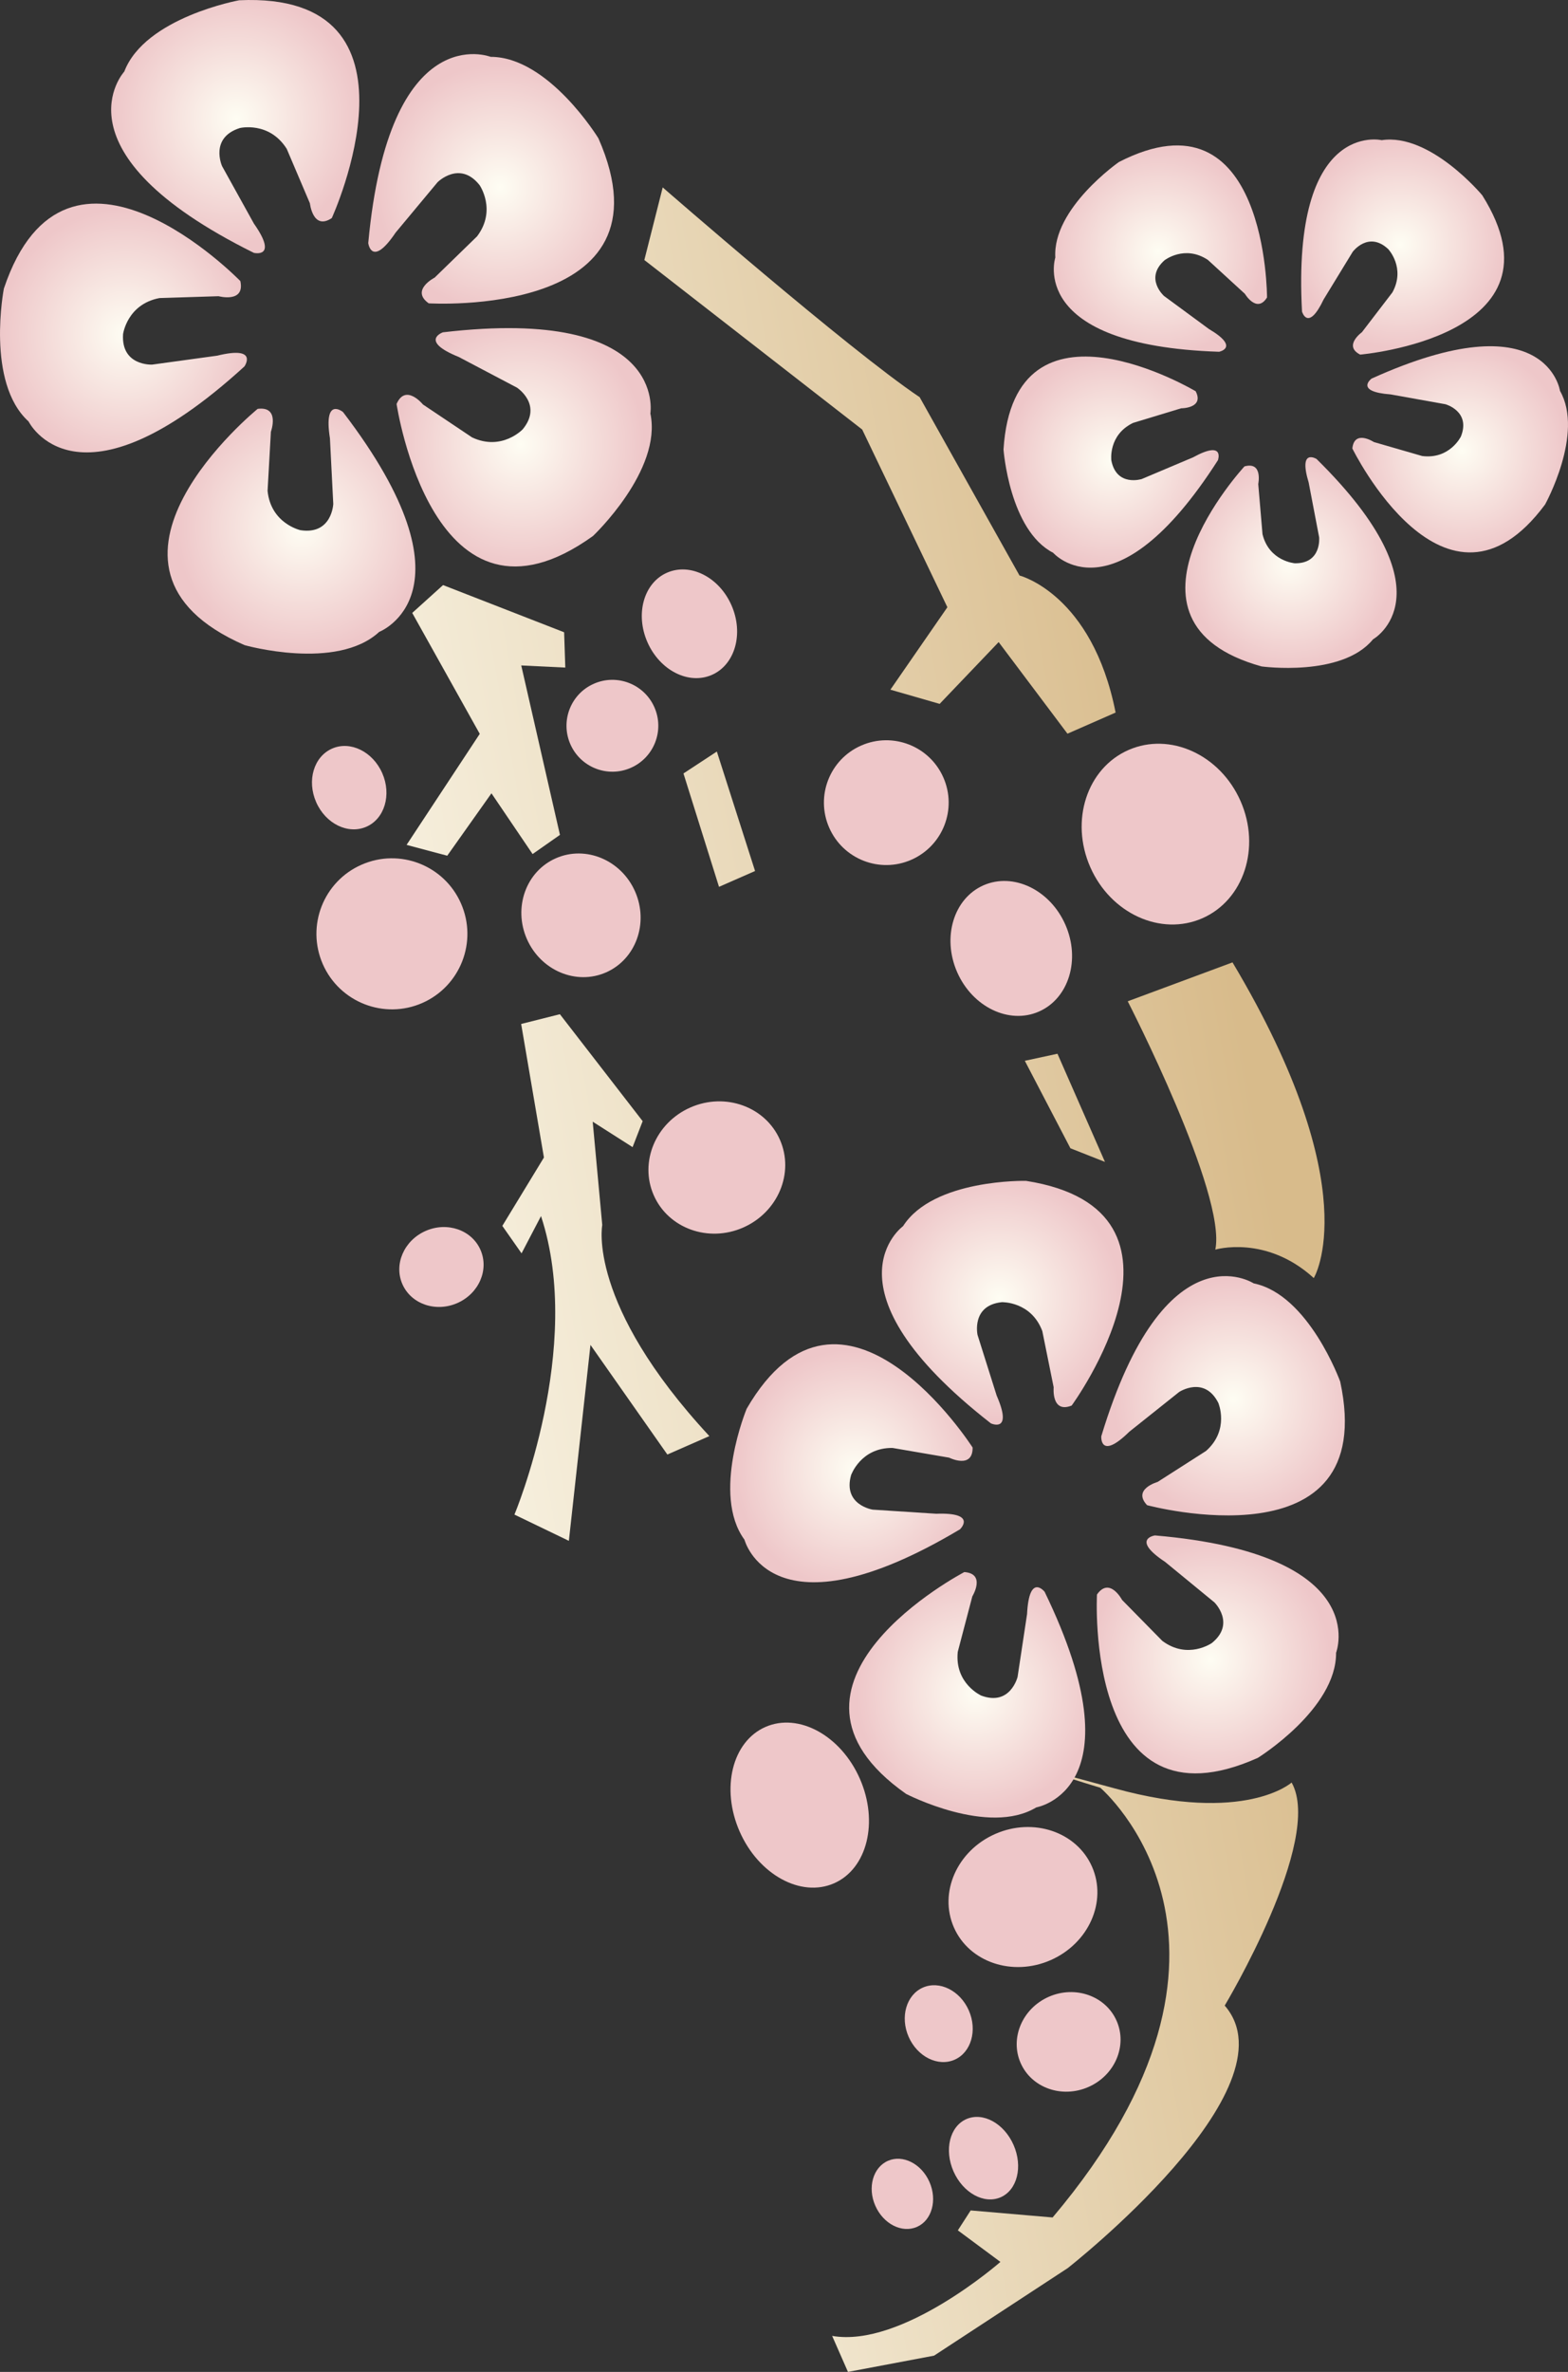
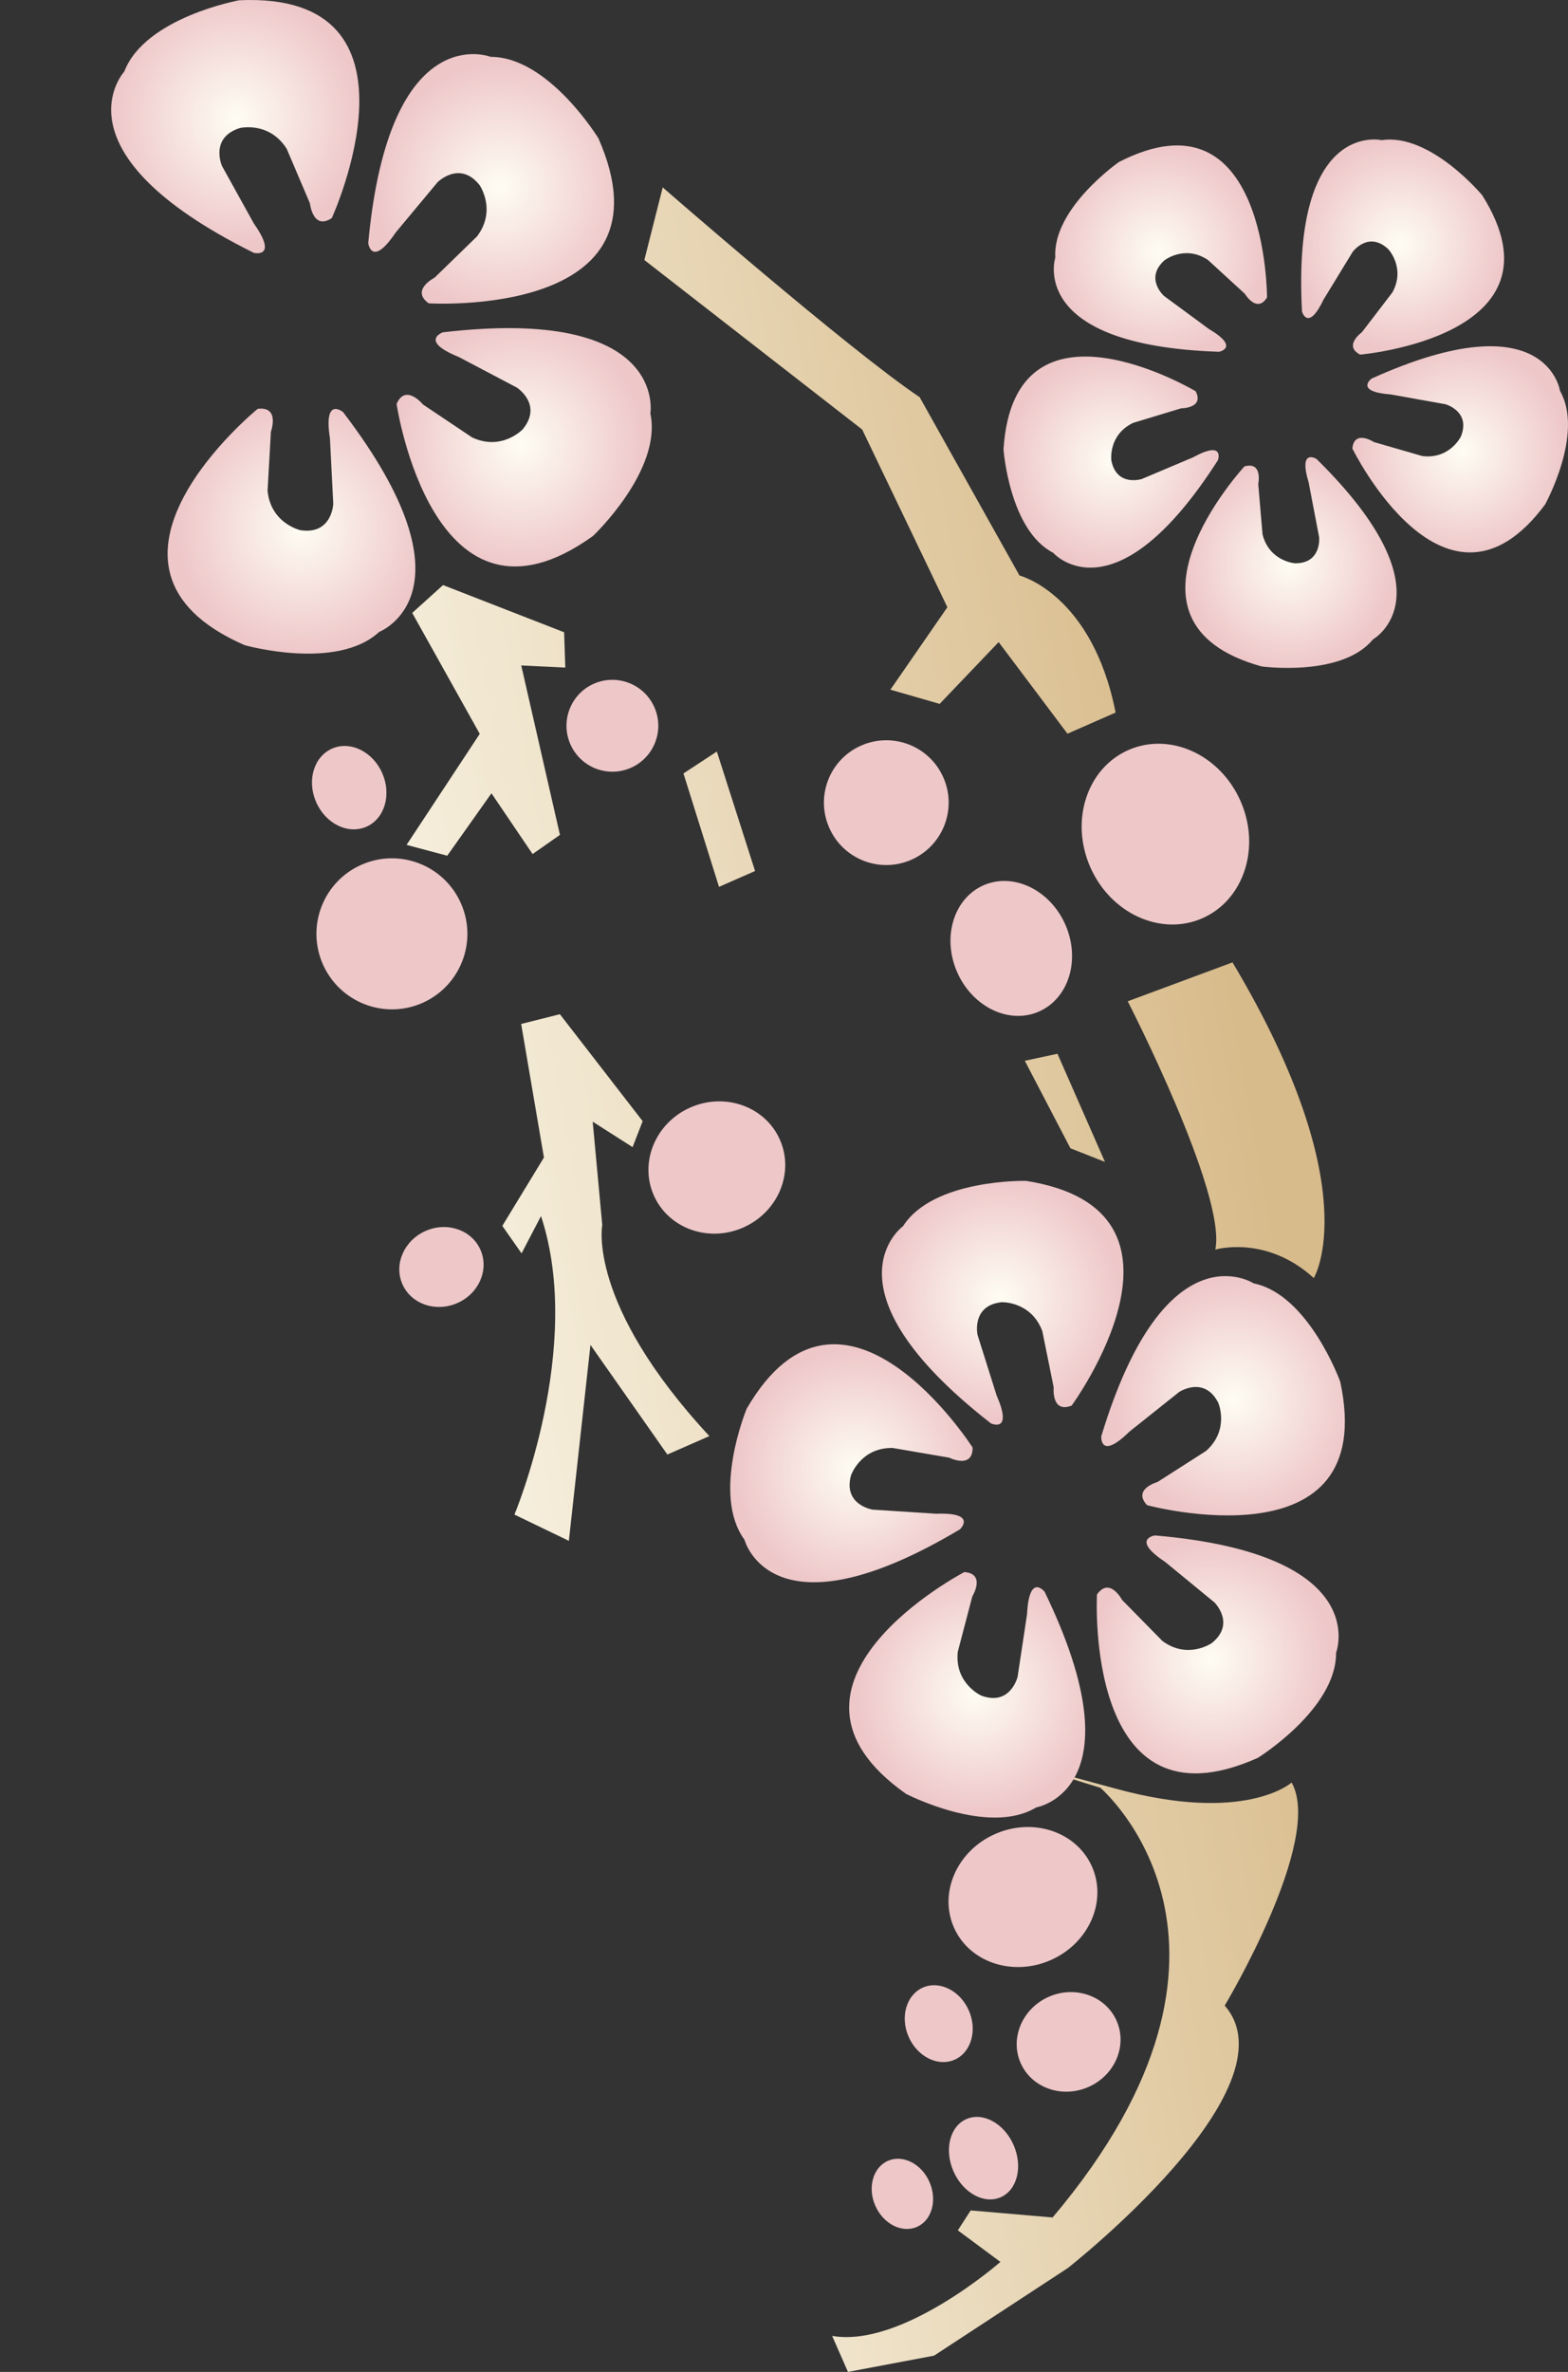
<svg xmlns="http://www.w3.org/2000/svg" version="1.1" id="レイヤー_1" x="0px" y="0px" width="117.396px" height="177.543px" viewBox="0 0 117.396 177.543" enable-background="new 0 0 117.396 177.543" xml:space="preserve">
  <rect x="0" y="0" width="117.396" height="177.543" fill="#333333" stroke="none" />
  <g>
    <linearGradient id="SVGID_1_" gradientUnits="userSpaceOnUse" x1="126.591" y1="-599.227" x2="156.996" y2="-529.203" gradientTransform="matrix(0.23 -0.973 0.973 0.23 584.705 423.288)">
      <stop offset="0" style="stop-color:#FEFDF3" />
      <stop offset="1" style="stop-color:#D8BB8B" />
    </linearGradient>
    <path fill="url(#SVGID_1_)" d="M62.302,174.847l1.185,2.696l6.446-1.217l10.005-6.551c0,0,17.164-13.443,11.756-19.652   c0,0,7.438-12.396,5.009-16.697c0,0-3.45,3.129-13.218,0.447c-9.767-2.687-1.104-0.055-1.104-0.055s13.728,11.686-3.572,32.165   l-6.134-0.527l-0.961,1.491l3.187,2.363C74.9,169.311,67.542,175.763,62.302,174.847z" />
    <linearGradient id="SVGID_2_" gradientUnits="userSpaceOnUse" x1="187.006" y1="-625.452" x2="217.41" y2="-555.432" gradientTransform="matrix(0.23 -0.973 0.973 0.23 584.705 423.288)">
      <stop offset="0" style="stop-color:#FEFDF3" />
      <stop offset="1" style="stop-color:#D8BB8B" />
    </linearGradient>
    <path fill="url(#SVGID_2_)" d="M90.99,93.537c0,0,3.793-1.133,7.373,2.129c0,0,4.066-6.621-6.085-23.629l-7.845,2.912   C84.433,74.949,91.857,89.398,90.99,93.537z" />
    <linearGradient id="SVGID_3_" gradientUnits="userSpaceOnUse" x1="190.171" y1="-626.835" x2="220.578" y2="-556.807" gradientTransform="matrix(0.23 -0.973 0.973 0.23 584.705 423.288)">
      <stop offset="0" style="stop-color:#FEFDF3" />
      <stop offset="1" style="stop-color:#D8BB8B" />
    </linearGradient>
    <polygon fill="url(#SVGID_3_)" points="82.729,86.973 79.172,78.875 76.728,79.403 80.142,85.951  " />
    <linearGradient id="SVGID_4_" gradientUnits="userSpaceOnUse" x1="236.542" y1="-646.96" x2="266.946" y2="-576.939" gradientTransform="matrix(0.23 -0.973 0.973 0.23 584.705 423.288)">
      <stop offset="0" style="stop-color:#FEFDF3" />
      <stop offset="1" style="stop-color:#D8BB8B" />
    </linearGradient>
    <path fill="url(#SVGID_4_)" d="M83.525,53.337l-3.604,1.582l-5.152-6.857l-4.417,4.625l-3.688-1.063l4.266-6.17l-6.377-13.301   L48.242,19.463l1.375-5.435c0,0,13.92,12.136,19.239,15.704l7.475,13.348C76.331,43.08,81.77,44.45,83.525,53.337z" />
    <linearGradient id="SVGID_5_" gradientUnits="userSpaceOnUse" x1="223.617" y1="-641.354" x2="254.025" y2="-571.323" gradientTransform="matrix(0.23 -0.973 0.973 0.23 584.705 423.288)">
      <stop offset="0" style="stop-color:#FEFDF3" />
      <stop offset="1" style="stop-color:#D8BB8B" />
    </linearGradient>
    <polygon fill="url(#SVGID_5_)" points="41.923,62.493 39.875,63.928 36.795,59.381 33.485,64.052 30.441,63.242 35.919,54.931    30.863,45.879 33.171,43.795 42.236,47.327 42.324,49.97 39.026,49.811  " />
    <linearGradient id="SVGID_6_" gradientUnits="userSpaceOnUse" x1="184.981" y1="-624.577" x2="215.386" y2="-554.552" gradientTransform="matrix(0.23 -0.973 0.973 0.23 584.705 423.288)">
      <stop offset="0" style="stop-color:#FEFDF3" />
      <stop offset="1" style="stop-color:#D8BB8B" />
    </linearGradient>
    <path fill="url(#SVGID_6_)" d="M39.019,76.646l2.9-0.73l6.197,8.007l-0.754,1.943l-2.986-1.904l0.715,7.735   c0,0-1.176,5.885,8.019,15.798l-3.145,1.38l-5.757-8.205l-1.617,14.666l-4.075-1.965c0,0,5.241-12.504,1.989-22.343l-1.456,2.788   l-1.44-2.055l3.115-5.119L39.019,76.646z" />
    <path fill="#EEC7C9" d="M78.524,149.463c1.985-0.871,4.261-0.061,5.078,1.803c0.817,1.859-0.126,4.08-2.11,4.949   c-1.984,0.875-4.26,0.068-5.078-1.794C75.597,152.56,76.539,150.336,78.524,149.463z" />
    <path fill="#EEC7C9" d="M69.096,148.775c1.241-0.545,2.784,0.221,3.439,1.71c0.654,1.491,0.176,3.146-1.064,3.69   c-1.241,0.545-2.785-0.221-3.44-1.711C67.377,150.977,67.856,149.322,69.096,148.775z" />
    <path fill="#EEC7C9" d="M72.352,158.619c1.247-0.547,2.825,0.322,3.533,1.935c0.708,1.617,0.282,3.367-0.962,3.915   c-1.245,0.546-2.824-0.324-3.536-1.939C70.68,160.917,71.108,159.166,72.352,158.619z" />
    <path fill="#EEC7C9" d="M66.482,161.742c1.111-0.489,2.508,0.219,3.105,1.579c0.603,1.37,0.18,2.878-0.933,3.366   c-1.123,0.493-2.519-0.214-3.121-1.586C64.935,163.742,65.359,162.234,66.482,161.742z" />
    <path fill="#EEC7C9" d="M74.514,137.275c2.853-1.253,6.1-0.158,7.246,2.454c1.146,2.604-0.243,5.737-3.096,6.991   c-2.858,1.254-6.102,0.158-7.245-2.445C70.271,141.662,71.657,138.529,74.514,137.275z" />
-     <path fill="#EEC7C9" d="M57.306,129.268c2.487-1.094,5.652,0.641,7.072,3.874c1.416,3.226,0.556,6.733-1.931,7.827   c-2.485,1.092-5.652-0.648-7.069-3.873C53.957,133.861,54.82,130.358,57.306,129.268z" />
    <path fill="#EEC7C9" d="M84.489,56.139c3.103-1.364,6.861,0.345,8.391,3.824s0.245,7.407-2.858,8.77   c-3.106,1.365-6.864-0.347-8.393-3.824C80.1,61.426,81.38,57.505,84.489,56.139z" />
    <path fill="#EEC7C9" d="M73.632,66.268c2.239-0.984,4.986,0.337,6.132,2.947c1.146,2.608,0.26,5.519-1.979,6.503   c-2.232,0.981-4.973-0.336-6.121-2.945C70.518,70.165,71.4,67.25,73.632,66.268z" />
    <path fill="#EEC7C9" d="M64.474,55.807c2.363-1.039,5.119,0.03,6.157,2.394c1.039,2.363-0.038,5.117-2.401,6.155   c-2.357,1.037-5.109-0.035-6.147-2.397C61.044,59.594,62.116,56.842,64.474,55.807z" />
-     <path fill="#EEC7C9" d="M49.939,42.868c1.738-0.763,3.899,0.324,4.827,2.438c0.93,2.115,0.271,4.448-1.467,5.211   c-1.737,0.762-3.896-0.332-4.825-2.445C47.544,45.958,48.201,43.63,49.939,42.868z" />
    <path fill="#EEC7C9" d="M44.463,51.179c1.737-0.767,3.771,0.028,4.533,1.765c0.765,1.737-0.029,3.767-1.767,4.53   c-1.736,0.764-3.762-0.029-4.526-1.767C41.943,53.971,42.727,51.94,44.463,51.179z" />
    <linearGradient id="SVGID_7_" gradientUnits="userSpaceOnUse" x1="214.083" y1="-637.235" x2="244.503" y2="-567.175" gradientTransform="matrix(0.23 -0.973 0.973 0.23 584.705 423.288)">
      <stop offset="0" style="stop-color:#FEFDF3" />
      <stop offset="1" style="stop-color:#D8BB8B" />
    </linearGradient>
    <polygon fill="url(#SVGID_7_)" points="53.832,66.382 56.532,65.197 53.67,56.254 51.171,57.895  " />
    <path fill="#EEC7C9" d="M51.691,82.896c2.609-1.147,5.613-0.062,6.703,2.42c1.091,2.482-0.145,5.423-2.756,6.57   c-2.604,1.146-5.603,0.063-6.692-2.419C47.855,86.986,49.083,84.041,51.691,82.896z" />
-     <path fill="#EEC7C9" d="M41.619,64.242c2.231-0.981,4.892,0.128,5.929,2.488c1.04,2.364,0.057,5.075-2.175,6.057   c-2.235,0.98-4.885-0.135-5.925-2.498C38.413,67.929,39.382,65.223,41.619,64.242z" />
    <path fill="#EEC7C9" d="M24.866,56.032c1.358-0.598,3.042,0.221,3.754,1.842c0.709,1.612,0.176,3.409-1.184,4.007   c-1.376,0.604-3.054-0.221-3.763-1.834C22.961,58.427,23.491,56.638,24.866,56.032z" />
    <path fill="#EEC7C9" d="M27.068,64.726c2.857-1.257,6.191,0.039,7.447,2.9c1.256,2.857-0.04,6.193-2.899,7.451   c-2.854,1.252-6.19-0.047-7.447-2.905C22.914,69.31,24.213,65.979,27.068,64.726z" />
    <path fill="#EEC7C9" d="M31.869,92.137c1.611-0.709,3.45-0.074,4.104,1.417c0.657,1.495-0.12,3.274-1.732,3.983   c-1.613,0.71-3.458,0.08-4.114-1.414C29.472,94.632,30.253,92.846,31.869,92.137z" />
    <radialGradient id="SVGID_8_" cx="196.758" cy="-552.527" r="8.976" gradientTransform="matrix(0.23 -0.973 0.973 0.23 584.705 423.288)" gradientUnits="userSpaceOnUse">
      <stop offset="0" style="stop-color:#FEFDF3" />
      <stop offset="1" style="stop-color:#EEC7C9" />
    </radialGradient>
    <path fill="url(#SVGID_8_)" d="M85.882,112.666c0,0,17.471,4.718,14.459-9.25c0,0-2.355-6.51-6.479-7.354   c0,0-6.637-4.319-11.409,11.447c0,0-0.131,1.85,2.1-0.342l3.727-2.972c0,0,1.887-1.249,2.935,0.813c0,0,0.864,2.019-0.918,3.598   l-3.627,2.32C86.669,110.928,84.754,111.463,85.882,112.666z" />
    <radialGradient id="SVGID_9_" cx="177.434" cy="-549.711" r="8.965" gradientTransform="matrix(0.23 -0.973 0.973 0.23 584.705 423.288)" gradientUnits="userSpaceOnUse">
      <stop offset="0" style="stop-color:#FEFDF3" />
      <stop offset="1" style="stop-color:#EEC7C9" />
    </radialGradient>
    <path fill="url(#SVGID_9_)" d="M82.13,119.353c0,0-0.987,18.075,12.049,12.224c0,0,5.885-3.654,5.853-7.862   c0,0,2.849-7.38-13.562-8.784c0,0-1.837,0.26,0.768,1.986l3.683,3.023c0,0,1.615,1.583-0.188,3.043c0,0-1.802,1.269-3.712-0.16   l-3.01-3.063C84.01,119.759,83.08,117.996,82.13,119.353z" />
    <radialGradient id="SVGID_10_" cx="170.919" cy="-566.26" r="8.949" gradientTransform="matrix(0.23 -0.973 0.973 0.23 584.705 423.288)" gradientUnits="userSpaceOnUse">
      <stop offset="0" style="stop-color:#FEFDF3" />
      <stop offset="1" style="stop-color:#EEC7C9" />
    </radialGradient>
    <path fill="url(#SVGID_10_)" d="M72.2,117.673c0,0-16.047,8.384-4.362,16.604c0,0,6.15,3.191,9.751,1.01   c0,0,7.804-1.314,0.622-16.138c0,0-1.16-1.46-1.315,1.67l-0.71,4.702c0,0-0.541,2.209-2.718,1.4c0,0-2.005-0.896-1.761-3.274   l1.091-4.153C72.797,119.494,73.844,117.795,72.2,117.673z" />
    <radialGradient id="SVGID_11_" cx="185.153" cy="-578.917" r="9.007" gradientTransform="matrix(0.23 -0.973 0.973 0.23 584.705 423.288)" gradientUnits="userSpaceOnUse">
      <stop offset="0" style="stop-color:#FEFDF3" />
      <stop offset="1" style="stop-color:#EEC7C9" />
    </radialGradient>
    <path fill="url(#SVGID_11_)" d="M72.82,108.352c0,0-9.75-15.256-16.916-2.907c0,0-2.659,6.403-0.166,9.806   c0,0,1.984,7.66,16.134-0.777c0,0,1.344-1.281-1.776-1.166L65.337,113c0,0-2.241-0.345-1.619-2.576c0,0,0.718-2.072,3.106-2.042   l4.233,0.726C71.058,109.107,72.837,109.999,72.82,108.352z" />
    <radialGradient id="SVGID_12_" cx="200.106" cy="-571.333" r="9.081" gradientTransform="matrix(0.23 -0.973 0.973 0.23 584.705 423.288)" gradientUnits="userSpaceOnUse">
      <stop offset="0" style="stop-color:#FEFDF3" />
      <stop offset="1" style="stop-color:#EEC7C9" />
    </radialGradient>
    <path fill="url(#SVGID_12_)" d="M80.236,105.209c0,0,10.685-14.607-3.42-16.819c0,0-6.935-0.161-9.204,3.39   c0,0-6.412,4.63,6.574,14.762c0,0,1.681,0.783,0.435-2.078l-1.433-4.543c0,0-0.487-2.214,1.821-2.45c0,0,2.19-0.071,3.029,2.164   l0.85,4.206C78.888,103.84,78.697,105.824,80.236,105.209z" />
    <radialGradient id="SVGID_13_" cx="272.455" cy="-626.86" r="9.252" gradientTransform="matrix(0.23 -0.973 0.973 0.23 584.705 423.288)" gradientUnits="userSpaceOnUse">
      <stop offset="0" style="stop-color:#FEFDF3" />
      <stop offset="1" style="stop-color:#EEC7C9" />
    </radialGradient>
    <path fill="url(#SVGID_13_)" d="M32.098,22.705c0,0,18.647,1.158,12.707-12.349c0,0-3.728-6.103-8.07-6.101   c0,0-7.601-2.994-9.164,13.939c0,0,0.243,1.899,2.048-0.782l3.144-3.776c0,0,1.659-1.656,3.142,0.22c0,0,1.3,1.864-0.186,3.834   l-3.177,3.09C32.542,20.78,30.708,21.715,32.098,22.705z" />
    <radialGradient id="SVGID_14_" cx="254.067" cy="-620.93" r="9.31" gradientTransform="matrix(0.23 -0.973 0.973 0.23 584.705 423.288)" gradientUnits="userSpaceOnUse">
      <stop offset="0" style="stop-color:#FEFDF3" />
      <stop offset="1" style="stop-color:#EEC7C9" />
    </radialGradient>
    <path fill="url(#SVGID_14_)" d="M29.692,30.239c0,0,2.738,18.485,14.707,9.88c0,0,5.2-4.916,4.294-9.17   c0,0,1.358-8.056-15.534-6.074c0,0-1.803,0.635,1.186,1.844l4.357,2.295c0,0,1.956,1.269,0.435,3.119c0,0-1.557,1.653-3.791,0.609   l-3.677-2.464C31.668,30.277,30.368,28.677,29.692,30.239z" />
    <radialGradient id="SVGID_15_" cx="244.198" cy="-635.465" r="9.367" gradientTransform="matrix(0.23 -0.973 0.973 0.23 584.705 423.288)" gradientUnits="userSpaceOnUse">
      <stop offset="0" style="stop-color:#FEFDF3" />
      <stop offset="1" style="stop-color:#EEC7C9" />
    </radialGradient>
    <path fill="url(#SVGID_15_)" d="M19.292,30.604c0,0-14.497,11.791-0.98,17.686c0,0,6.891,1.958,10.081-0.993   c0,0,7.615-2.947-2.71-16.453c0,0-1.482-1.226-0.98,1.967l0.249,4.909c0,0-0.094,2.329-2.458,1.966c0,0-2.213-0.491-2.461-2.944   l0.249-4.424C20.282,32.318,20.984,30.383,19.292,30.604z" />
    <radialGradient id="SVGID_16_" cx="255.297" cy="-651.637" r="9.399" gradientTransform="matrix(0.23 -0.973 0.973 0.23 584.705 423.288)" gradientUnits="userSpaceOnUse">
      <stop offset="0" style="stop-color:#FEFDF3" />
      <stop offset="1" style="stop-color:#EEC7C9" />
    </radialGradient>
-     <path fill="url(#SVGID_16_)" d="M17.995,21.04c0,0-13.01-13.414-17.705,0.56c0,0-1.369,7.03,1.849,9.948   c0,0,3.608,7.34,16.162-4.12c0,0,1.093-1.573-2.036-0.806l-4.877,0.671c0,0-2.329,0.115-2.175-2.279c0,0,0.299-2.244,2.729-2.703   l4.424-0.139C16.365,22.172,18.356,22.708,17.995,21.04z" />
    <radialGradient id="SVGID_17_" cx="272.913" cy="-647.245" r="9.308" gradientTransform="matrix(0.23 -0.973 0.973 0.23 584.705 423.288)" gradientUnits="userSpaceOnUse">
      <stop offset="0" style="stop-color:#FEFDF3" />
      <stop offset="1" style="stop-color:#EEC7C9" />
    </radialGradient>
    <path fill="url(#SVGID_17_)" d="M24.841,16.324c0,0,7.793-16.986-6.934-16.304c0,0-7.05,1.28-8.603,5.338   c0,0-5.538,6.012,9.699,13.568c0,0,1.862,0.447,0.007-2.19l-2.385-4.303c0,0-0.955-2.13,1.337-2.85c0,0,2.194-0.524,3.507,1.562   l1.733,4.073C23.204,15.218,23.424,17.273,24.841,16.324z" />
  </g>
  <g>
    <radialGradient id="SVGID_18_" cx="114.682" cy="13.69" r="7.854" gradientTransform="matrix(0.997 -0.08 0.08 0.997 -18.915 37.726)" gradientUnits="userSpaceOnUse">
      <stop offset="0" style="stop-color:#FEFDF3" />
      <stop offset="1" style="stop-color:#EEC7C9" />
    </radialGradient>
    <path fill="url(#SVGID_18_)" d="M93.174,34.91c0,0-10.77,11.629,1.281,14.974c0,0,6.006,0.827,8.343-2.029   c0,0,6.044-3.383-4.23-13.501c0,0-1.378-0.851-0.588,1.765l0.784,4.097c0,0,0.201,1.976-1.821,1.947c0,0-1.926-0.148-2.42-2.179   l-0.319-3.754C94.204,36.229,94.567,34.525,93.174,34.91z" />
    <radialGradient id="SVGID_19_" cx="102.082" cy="4.896" r="7.96" gradientTransform="matrix(0.997 -0.08 0.08 0.997 -18.915 37.726)" gradientUnits="userSpaceOnUse">
      <stop offset="0" style="stop-color:#FEFDF3" />
      <stop offset="1" style="stop-color:#EEC7C9" />
    </radialGradient>
    <path fill="url(#SVGID_19_)" d="M89.52,29.286c0,0-13.604-8.122-14.387,4.358c0,0,0.439,6.046,3.716,7.733   c0,0,4.564,5.214,12.338-6.931c0,0,0.545-1.531-1.86-0.214l-3.844,1.625c0,0-1.889,0.603-2.277-1.392c0,0-0.252-1.905,1.63-2.811   l3.599-1.092C88.434,30.564,90.18,30.567,89.52,29.286z" />
    <radialGradient id="SVGID_20_" cx="106.793" cy="-10.377" r="7.867" gradientTransform="matrix(0.997 -0.08 0.08 0.997 -18.915 37.726)" gradientUnits="userSpaceOnUse">
      <stop offset="0" style="stop-color:#FEFDF3" />
      <stop offset="1" style="stop-color:#EEC7C9" />
    </radialGradient>
    <path fill="url(#SVGID_20_)" d="M94.862,22.268c0,0,0.037-15.849-11.087-10.142c0,0-4.985,3.468-4.764,7.15   c0,0-2.147,6.584,12.262,7.055c0,0,1.598-0.314-0.76-1.703l-3.363-2.474c0,0-1.481-1.312,0.032-2.667c0,0,1.508-1.187,3.252-0.033   l2.77,2.539C93.204,21.993,94.098,23.493,94.862,22.268z" />
    <radialGradient id="SVGID_21_" cx="124.885" cy="-9.477" r="7.85" gradientTransform="matrix(0.997 -0.08 0.08 0.997 -18.915 37.726)" gradientUnits="userSpaceOnUse">
      <stop offset="0" style="stop-color:#FEFDF3" />
      <stop offset="1" style="stop-color:#EEC7C9" />
    </radialGradient>
    <path fill="url(#SVGID_21_)" d="M101.836,26.543c0,0,15.793-1.345,9.14-11.926c0,0-3.884-4.671-7.529-4.126   c0,0-6.749-1.579-5.965,12.83c0,0,0.443,1.559,1.619-0.909l2.178-3.566c0,0,1.178-1.587,2.659-0.197c0,0,1.317,1.399,0.312,3.237   l-2.284,2.981C101.965,24.867,100.549,25.888,101.836,26.543z" />
    <radialGradient id="SVGID_22_" cx="128.242" cy="6.291" r="7.896" gradientTransform="matrix(0.997 -0.08 0.08 0.997 -18.915 37.726)" gradientUnits="userSpaceOnUse">
      <stop offset="0" style="stop-color:#FEFDF3" />
      <stop offset="1" style="stop-color:#EEC7C9" />
    </radialGradient>
    <path fill="url(#SVGID_22_)" d="M101.25,33.569c0,0,6.972,14.237,14.428,4.197c0,0,2.947-5.309,1.12-8.506   c0,0-0.979-6.865-14.114-0.918c0,0-1.298,0.977,1.432,1.181l4.105,0.736c0,0,1.91,0.523,1.158,2.413c0,0-0.836,1.729-2.904,1.462   l-3.614-1.046C102.861,33.089,101.401,32.127,101.25,33.569z" />
  </g>
</svg>